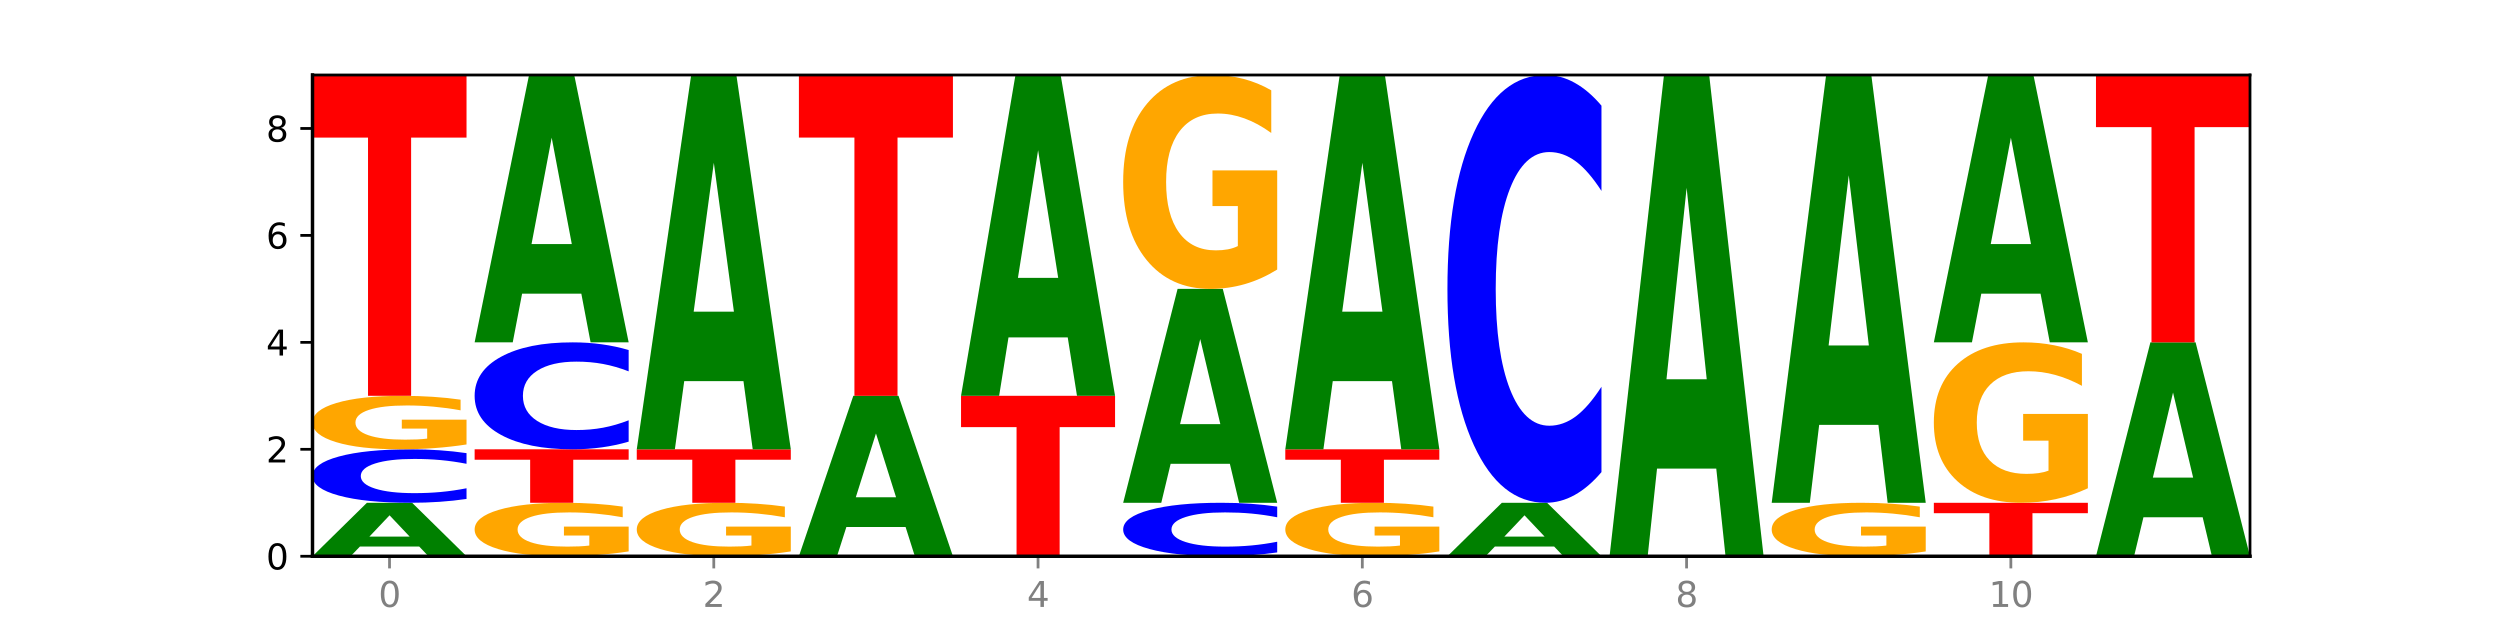
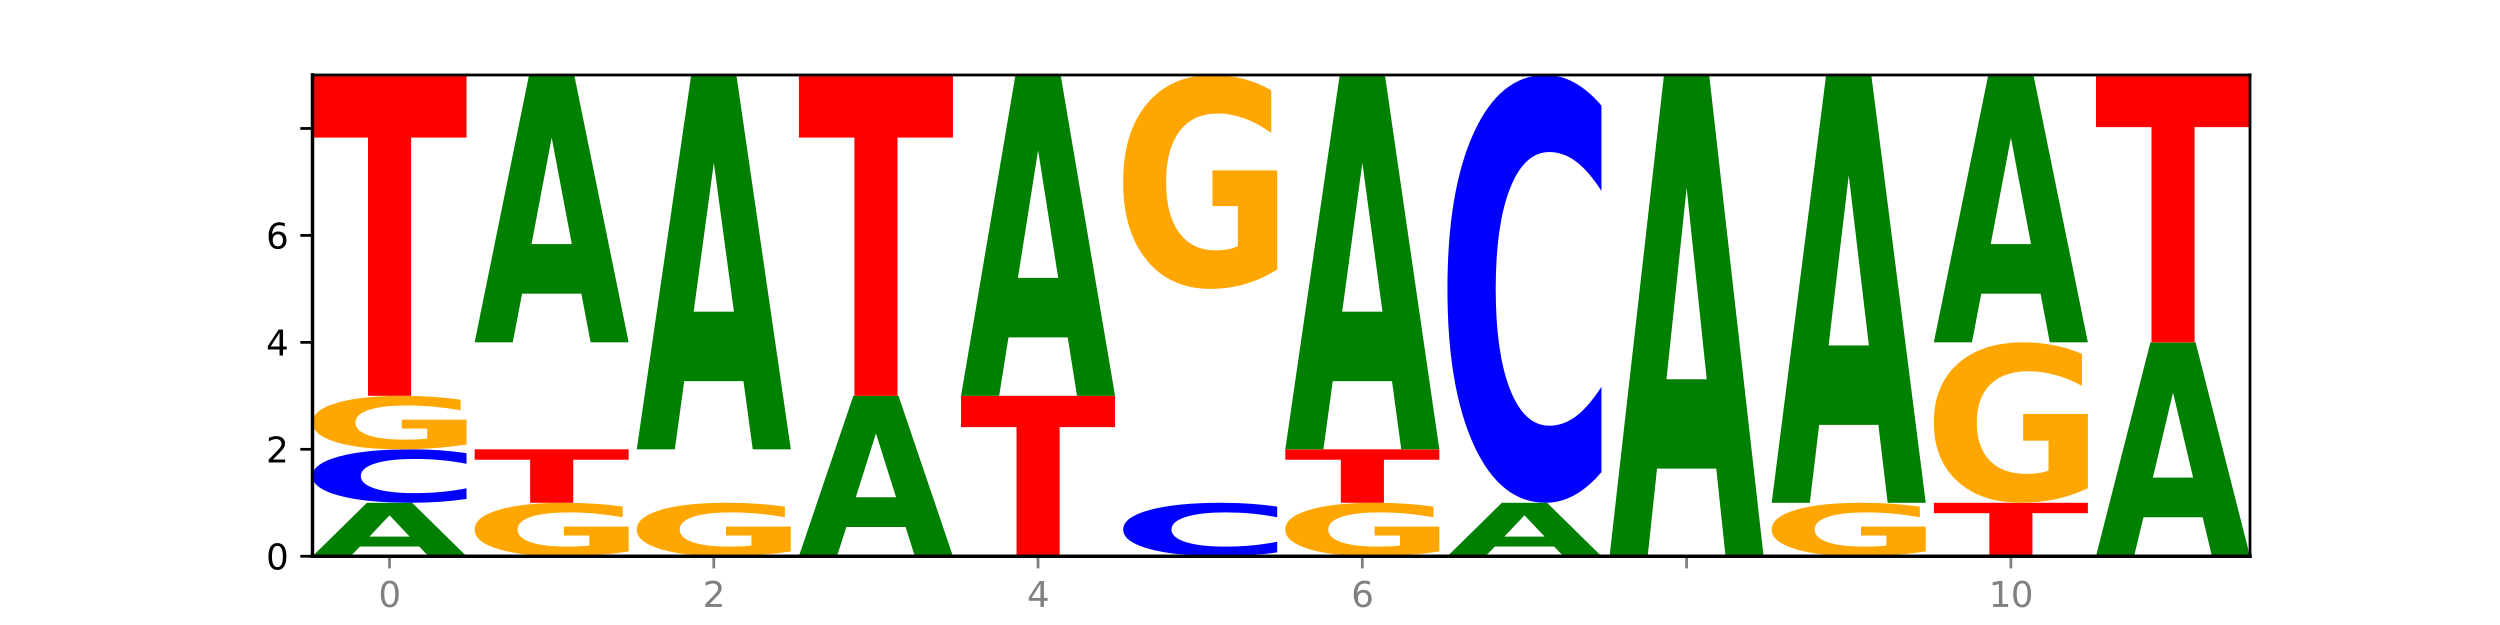
<svg xmlns="http://www.w3.org/2000/svg" xmlns:xlink="http://www.w3.org/1999/xlink" width="720pt" height="180pt" viewBox="0 0 720 180" version="1.1">
  <defs>
    <style type="text/css">*{stroke-linejoin: round; stroke-linecap: butt}</style>
  </defs>
  <g id="figure_1">
    <g id="patch_1">
      <path d="M 0 180  L 720 180  L 720 0  L 0 0  z " style="fill: #ffffff" />
    </g>
    <g id="axes_1">
      <g id="patch_2">
-         <path d="M 90 160.2  L 648 160.2  L 648 21.6  L 90 21.6  z " style="fill: #ffffff" />
-       </g>
+         </g>
      <g id="line2d_1">
        <path d="M 90 160.2  L 648 160.2  " clip-path="url(#p3928d84ca1)" style="fill: none; stroke: #000000; stroke-width: 0.5; stroke-linecap: square" />
      </g>
      <g id="patch_3">
        <path d="M 120.728 157.395  L 103.668 157.395  L 100.974 160.2  L 90 160.2  L 105.672 144.8  L 118.687 144.8  L 134.36 160.2  L 123.395 160.2  L 120.728 157.395  z M 106.389 154.536  L 117.98 154.536  L 112.194 148.411  L 106.389 154.536  z " clip-path="url(#p3928d84ca1)" style="fill: #008000" />
      </g>
      <g id="patch_4">
        <path d="M 134.36 143.696  Q 130.649 144.243 126.637 144.52  Q 122.624 144.8 118.254 144.8  Q 105.222 144.8 97.611 142.726  Q 90 140.652 90 137.105  Q 90 133.545 97.611 131.474  Q 105.222 129.4 118.254 129.4  Q 122.624 129.4 126.637 129.68  Q 130.649 129.957 134.36 130.504  L 134.36 133.574  Q 130.616 132.848 126.983 132.511  Q 123.351 132.174 119.339 132.174  Q 112.141 132.174 108.017 133.488  Q 103.904 134.798 103.904 137.105  Q 103.904 139.402 108.017 140.715  Q 112.141 142.026 119.339 142.026  Q 123.351 142.026 126.983 141.689  Q 130.616 141.348 134.36 140.623  L 134.36 143.696  z " clip-path="url(#p3928d84ca1)" style="fill: #0000ff" />
      </g>
      <g id="patch_5">
        <path d="M 134.36 128.007  Q 129.886 128.703 125.074 129.053  Q 120.263 129.4 115.133 129.4  Q 103.541 129.4 96.77 127.326  Q 90 125.252 90 121.705  Q 90 118.116 96.89 116.058  Q 103.789 114 115.789 114  Q 120.412 114 124.647 114.28  Q 128.892 114.557 132.65 115.104  L 132.65 118.174  Q 128.773 117.471 124.935 117.124  Q 121.098 116.774 117.24 116.774  Q 110.102 116.774 106.235 118.053  Q 102.367 119.328 102.367 121.705  Q 102.367 124.059 106.096 125.344  Q 109.824 126.626 116.684 126.626  Q 118.553 126.626 120.153 126.553  Q 121.754 126.477 123.026 126.317  L 123.026 123.435  L 115.719 123.435  L 115.719 120.868  L 134.36 120.868  L 134.36 128.007  z " clip-path="url(#p3928d84ca1)" style="fill: #ffa600" />
      </g>
      <g id="patch_6">
        <path d="M 90 21.6  L 134.36 21.6  L 134.36 39.621  L 118.401 39.621  L 118.401 114  L 105.99 114  L 105.99 39.621  L 90 39.621  L 90 21.6  z " clip-path="url(#p3928d84ca1)" style="fill: #ff0000" />
      </g>
      <g id="patch_7">
        <path d="M 181.054 158.807  Q 176.581 159.503 171.769 159.853  Q 166.957 160.2 161.827 160.2  Q 150.235 160.2 143.465 158.126  Q 136.695 156.052 136.695 152.505  Q 136.695 148.916 143.584 146.858  Q 150.484 144.8 162.483 144.8  Q 167.106 144.8 171.341 145.08  Q 175.586 145.357 179.344 145.904  L 179.344 148.974  Q 175.467 148.271 171.63 147.924  Q 167.792 147.574 163.935 147.574  Q 156.797 147.574 152.929 148.853  Q 149.062 150.128 149.062 152.505  Q 149.062 154.859 152.79 156.144  Q 156.518 157.426 163.378 157.426  Q 165.247 157.426 166.848 157.353  Q 168.448 157.277 169.721 157.117  L 169.721 154.235  L 162.414 154.235  L 162.414 151.668  L 181.054 151.668  L 181.054 158.807  z " clip-path="url(#p3928d84ca1)" style="fill: #ffa600" />
      </g>
      <g id="patch_8">
        <path d="M 136.695 129.4  L 181.054 129.4  L 181.054 132.403  L 165.095 132.403  L 165.095 144.8  L 152.685 144.8  L 152.685 132.403  L 136.695 132.403  L 136.695 129.4  z " clip-path="url(#p3928d84ca1)" style="fill: #ff0000" />
      </g>
      <g id="patch_9">
-         <path d="M 181.054 127.192  Q 177.344 128.287 173.331 128.84  Q 169.319 129.4 164.949 129.4  Q 151.917 129.4 144.306 125.252  Q 136.695 121.104 136.695 114.01  Q 136.695 106.89 144.306 102.748  Q 151.917 98.6 164.949 98.6  Q 169.319 98.6 173.331 99.16  Q 177.344 99.713 181.054 100.808  L 181.054 106.947  Q 177.31 105.497 173.678 104.822  Q 170.045 104.148 166.033 104.148  Q 158.835 104.148 154.711 106.776  Q 150.598 109.397 150.598 114.01  Q 150.598 118.603 154.711 121.231  Q 158.835 123.852 166.033 123.852  Q 170.045 123.852 173.678 123.178  Q 177.31 122.497 181.054 121.046  L 181.054 127.192  z " clip-path="url(#p3928d84ca1)" style="fill: #0000ff" />
-       </g>
+         </g>
      <g id="patch_10">
        <path d="M 167.423 84.573  L 150.363 84.573  L 147.669 98.6  L 136.695 98.6  L 152.367 21.6  L 165.382 21.6  L 181.054 98.6  L 170.089 98.6  L 167.423 84.573  z M 153.083 70.282  L 164.675 70.282  L 158.888 39.654  L 153.083 70.282  z " clip-path="url(#p3928d84ca1)" style="fill: #008000" />
      </g>
      <g id="patch_11">
        <path d="M 227.749 158.807  Q 223.275 159.503 218.463 159.853  Q 213.652 160.2 208.522 160.2  Q 196.93 160.2 190.159 158.126  Q 183.389 156.052 183.389 152.505  Q 183.389 148.916 190.279 146.858  Q 197.178 144.8 209.178 144.8  Q 213.801 144.8 218.036 145.08  Q 222.281 145.357 226.039 145.904  L 226.039 148.974  Q 222.162 148.271 218.324 147.924  Q 214.487 147.574 210.629 147.574  Q 203.491 147.574 199.624 148.853  Q 195.757 150.128 195.757 152.505  Q 195.757 154.859 199.485 156.144  Q 203.213 157.426 210.073 157.426  Q 211.942 157.426 213.542 157.353  Q 215.143 157.277 216.415 157.117  L 216.415 154.235  L 209.108 154.235  L 209.108 151.668  L 227.749 151.668  L 227.749 158.807  z " clip-path="url(#p3928d84ca1)" style="fill: #ffa600" />
      </g>
      <g id="patch_12">
-         <path d="M 183.389 129.4  L 227.749 129.4  L 227.749 132.403  L 211.79 132.403  L 211.79 144.8  L 199.379 144.8  L 199.379 132.403  L 183.389 132.403  L 183.389 129.4  z " clip-path="url(#p3928d84ca1)" style="fill: #ff0000" />
-       </g>
+         </g>
      <g id="patch_13">
        <path d="M 214.117 109.762  L 197.057 109.762  L 194.363 129.4  L 183.389 129.4  L 199.062 21.6  L 212.077 21.6  L 227.749 129.4  L 216.784 129.4  L 214.117 109.762  z M 199.778 89.755  L 211.369 89.755  L 205.583 46.875  L 199.778 89.755  z " clip-path="url(#p3928d84ca1)" style="fill: #008000" />
      </g>
      <g id="patch_14">
        <path d="M 260.812 151.784  L 243.752 151.784  L 241.058 160.2  L 230.084 160.2  L 245.756 114  L 258.771 114  L 274.444 160.2  L 263.478 160.2  L 260.812 151.784  z M 246.473 143.209  L 258.064 143.209  L 252.277 124.832  L 246.473 143.209  z " clip-path="url(#p3928d84ca1)" style="fill: #008000" />
      </g>
      <g id="patch_15">
        <path d="M 230.084 21.6  L 274.444 21.6  L 274.444 39.621  L 258.484 39.621  L 258.484 114  L 246.074 114  L 246.074 39.621  L 230.084 39.621  L 230.084 21.6  z " clip-path="url(#p3928d84ca1)" style="fill: #ff0000" />
      </g>
      <g id="patch_16">
        <path d="M 276.778 114  L 321.138 114  L 321.138 123.01  L 305.179 123.01  L 305.179 160.2  L 292.768 160.2  L 292.768 123.01  L 276.778 123.01  L 276.778 114  z " clip-path="url(#p3928d84ca1)" style="fill: #ff0000" />
      </g>
      <g id="patch_17">
        <path d="M 307.506 97.168  L 290.446 97.168  L 287.753 114  L 276.778 114  L 292.451 21.6  L 305.466 21.6  L 321.138 114  L 310.173 114  L 307.506 97.168  z M 293.167 80.018  L 304.758 80.018  L 298.972 43.264  L 293.167 80.018  z " clip-path="url(#p3928d84ca1)" style="fill: #008000" />
      </g>
      <g id="patch_18">
        <path d="M 367.833 159.096  Q 364.122 159.643 360.11 159.92  Q 356.097 160.2 351.727 160.2  Q 338.695 160.2 331.084 158.126  Q 323.473 156.052 323.473 152.505  Q 323.473 148.945 331.084 146.874  Q 338.695 144.8 351.727 144.8  Q 356.097 144.8 360.11 145.08  Q 364.122 145.357 367.833 145.904  L 367.833 148.974  Q 364.088 148.248 360.456 147.911  Q 356.824 147.574 352.811 147.574  Q 345.614 147.574 341.489 148.888  Q 337.376 150.198 337.376 152.505  Q 337.376 154.802 341.489 156.115  Q 345.614 157.426 352.811 157.426  Q 356.824 157.426 360.456 157.089  Q 364.088 156.748 367.833 156.023  L 367.833 159.096  z " clip-path="url(#p3928d84ca1)" style="fill: #0000ff" />
      </g>
      <g id="patch_19">
-         <path d="M 354.201 133.578  L 337.141 133.578  L 334.447 144.8  L 323.473 144.8  L 339.145 83.2  L 352.16 83.2  L 367.833 144.8  L 356.867 144.8  L 354.201 133.578  z M 339.862 122.146  L 351.453 122.146  L 345.666 97.643  L 339.862 122.146  z " clip-path="url(#p3928d84ca1)" style="fill: #008000" />
-       </g>
+         </g>
      <g id="patch_20">
        <path d="M 367.833 77.627  Q 363.359 80.413 358.547 81.813  Q 353.735 83.2 348.605 83.2  Q 337.013 83.2 330.243 74.904  Q 323.473 66.607 323.473 52.419  Q 323.473 38.066 330.362 29.833  Q 337.262 21.6 349.262 21.6  Q 353.884 21.6 358.12 22.72  Q 362.365 23.827 366.123 26.015  L 366.123 38.295  Q 362.245 35.483 358.408 34.096  Q 354.57 32.696 350.713 32.696  Q 343.575 32.696 339.708 37.811  Q 335.84 42.914 335.84 52.419  Q 335.84 61.835 339.568 66.976  Q 343.297 72.104 350.156 72.104  Q 352.025 72.104 353.626 71.811  Q 355.227 71.506 356.499 70.87  L 356.499 59.341  L 349.192 59.341  L 349.192 49.073  L 367.833 49.073  L 367.833 77.627  z " clip-path="url(#p3928d84ca1)" style="fill: #ffa600" />
      </g>
      <g id="patch_21">
        <path d="M 414.527 158.807  Q 410.053 159.503 405.242 159.853  Q 400.43 160.2 395.3 160.2  Q 383.708 160.2 376.938 158.126  Q 370.167 156.052 370.167 152.505  Q 370.167 148.916 377.057 146.858  Q 383.956 144.8 395.956 144.8  Q 400.579 144.8 404.814 145.08  Q 409.059 145.357 412.817 145.904  L 412.817 148.974  Q 408.94 148.271 405.102 147.924  Q 401.265 147.574 397.408 147.574  Q 390.269 147.574 386.402 148.853  Q 382.535 150.128 382.535 152.505  Q 382.535 154.859 386.263 156.144  Q 389.991 157.426 396.851 157.426  Q 398.72 157.426 400.321 157.353  Q 401.921 157.277 403.194 157.117  L 403.194 154.235  L 395.887 154.235  L 395.887 151.668  L 414.527 151.668  L 414.527 158.807  z " clip-path="url(#p3928d84ca1)" style="fill: #ffa600" />
      </g>
      <g id="patch_22">
        <path d="M 370.167 129.4  L 414.527 129.4  L 414.527 132.403  L 398.568 132.403  L 398.568 144.8  L 386.158 144.8  L 386.158 132.403  L 370.167 132.403  L 370.167 129.4  z " clip-path="url(#p3928d84ca1)" style="fill: #ff0000" />
      </g>
      <g id="patch_23">
        <path d="M 400.895 109.762  L 383.835 109.762  L 381.142 129.4  L 370.167 129.4  L 385.84 21.6  L 398.855 21.6  L 414.527 129.4  L 403.562 129.4  L 400.895 109.762  z M 386.556 89.755  L 398.147 89.755  L 392.361 46.875  L 386.556 89.755  z " clip-path="url(#p3928d84ca1)" style="fill: #008000" />
      </g>
      <g id="patch_24">
        <path d="M 447.59 157.395  L 430.53 157.395  L 427.836 160.2  L 416.862 160.2  L 432.534 144.8  L 445.549 144.8  L 461.222 160.2  L 450.257 160.2  L 447.59 157.395  z M 433.251 154.536  L 444.842 154.536  L 439.055 148.411  L 433.251 154.536  z " clip-path="url(#p3928d84ca1)" style="fill: #008000" />
      </g>
      <g id="patch_25">
        <path d="M 461.222 135.969  Q 457.511 140.346 453.499 142.56  Q 449.486 144.8 445.116 144.8  Q 432.084 144.8 424.473 128.207  Q 416.862 111.614 416.862 83.238  Q 416.862 54.76 424.473 38.193  Q 432.084 21.6 445.116 21.6  Q 449.486 21.6 453.499 23.84  Q 457.511 26.054 461.222 30.431  L 461.222 54.989  Q 457.478 49.187 453.845 46.489  Q 450.213 43.792 446.2 43.792  Q 439.003 43.792 434.879 54.302  Q 430.766 64.787 430.766 83.238  Q 430.766 101.613 434.879 112.123  Q 439.003 122.608 446.2 122.608  Q 450.213 122.608 453.845 119.911  Q 457.478 117.188 461.222 111.385  L 461.222 135.969  z " clip-path="url(#p3928d84ca1)" style="fill: #0000ff" />
      </g>
      <g id="patch_26">
        <path d="M 494.285 134.951  L 477.225 134.951  L 474.531 160.2  L 463.556 160.2  L 479.229 21.6  L 492.244 21.6  L 507.916 160.2  L 496.951 160.2  L 494.285 134.951  z M 479.945 109.228  L 491.536 109.228  L 485.75 54.096  L 479.945 109.228  z " clip-path="url(#p3928d84ca1)" style="fill: #008000" />
      </g>
      <g id="patch_27">
        <path d="M 554.611 158.807  Q 550.137 159.503 545.325 159.853  Q 540.514 160.2 535.384 160.2  Q 523.792 160.2 517.021 158.126  Q 510.251 156.052 510.251 152.505  Q 510.251 148.916 517.141 146.858  Q 524.04 144.8 536.04 144.8  Q 540.663 144.8 544.898 145.08  Q 549.143 145.357 552.901 145.904  L 552.901 148.974  Q 549.024 148.271 545.186 147.924  Q 541.349 147.574 537.491 147.574  Q 530.353 147.574 526.486 148.853  Q 522.619 150.128 522.619 152.505  Q 522.619 154.859 526.347 156.144  Q 530.075 157.426 536.935 157.426  Q 538.804 157.426 540.404 157.353  Q 542.005 157.277 543.277 157.117  L 543.277 154.235  L 535.97 154.235  L 535.97 151.668  L 554.611 151.668  L 554.611 158.807  z " clip-path="url(#p3928d84ca1)" style="fill: #ffa600" />
      </g>
      <g id="patch_28">
        <path d="M 540.979 122.357  L 523.919 122.357  L 521.225 144.8  L 510.251 144.8  L 525.923 21.6  L 538.938 21.6  L 554.611 144.8  L 543.646 144.8  L 540.979 122.357  z M 526.64 99.491  L 538.231 99.491  L 532.445 50.486  L 526.64 99.491  z " clip-path="url(#p3928d84ca1)" style="fill: #008000" />
      </g>
      <g id="patch_29">
        <path d="M 556.946 144.8  L 601.305 144.8  L 601.305 147.803  L 585.346 147.803  L 585.346 160.2  L 572.936 160.2  L 572.936 147.803  L 556.946 147.803  L 556.946 144.8  z " clip-path="url(#p3928d84ca1)" style="fill: #ff0000" />
      </g>
      <g id="patch_30">
        <path d="M 601.305 140.62  Q 596.832 142.71 592.02 143.76  Q 587.208 144.8 582.078 144.8  Q 570.486 144.8 563.716 138.578  Q 556.946 132.355 556.946 121.714  Q 556.946 110.949 563.835 104.775  Q 570.735 98.6 582.734 98.6  Q 587.357 98.6 591.592 99.44  Q 595.838 100.27 599.595 101.912  L 599.595 111.121  Q 595.718 109.012 591.881 107.972  Q 588.043 106.922 584.186 106.922  Q 577.048 106.922 573.18 110.758  Q 569.313 114.585 569.313 121.714  Q 569.313 128.776 573.041 132.632  Q 576.769 136.478 583.629 136.478  Q 585.498 136.478 587.099 136.259  Q 588.699 136.03 589.972 135.552  L 589.972 126.906  L 582.665 126.906  L 582.665 119.204  L 601.305 119.204  L 601.305 140.62  z " clip-path="url(#p3928d84ca1)" style="fill: #ffa600" />
      </g>
      <g id="patch_31">
        <path d="M 587.674 84.573  L 570.614 84.573  L 567.92 98.6  L 556.946 98.6  L 572.618 21.6  L 585.633 21.6  L 601.305 98.6  L 590.34 98.6  L 587.674 84.573  z M 573.335 70.282  L 584.926 70.282  L 579.139 39.654  L 573.335 70.282  z " clip-path="url(#p3928d84ca1)" style="fill: #008000" />
      </g>
      <g id="patch_32">
        <path d="M 634.368 148.978  L 617.308 148.978  L 614.614 160.2  L 603.64 160.2  L 619.313 98.6  L 632.328 98.6  L 648 160.2  L 637.035 160.2  L 634.368 148.978  z M 620.029 137.546  L 631.62 137.546  L 625.834 113.043  L 620.029 137.546  z " clip-path="url(#p3928d84ca1)" style="fill: #008000" />
      </g>
      <g id="patch_33">
        <path d="M 603.64 21.6  L 648 21.6  L 648 36.617  L 632.041 36.617  L 632.041 98.6  L 619.63 98.6  L 619.63 36.617  L 603.64 36.617  L 603.64 21.6  z " clip-path="url(#p3928d84ca1)" style="fill: #ff0000" />
      </g>
      <g id="matplotlib.axis_1">
        <g id="xtick_1">
          <g id="line2d_2">
            <defs>
              <path id="m1a486a7b08" d="M 0 0  L 0 3.5  " style="stroke: #808080; stroke-width: 0.8" />
            </defs>
            <g>
              <use xlink:href="#m1a486a7b08" x="112.18" y="160.2" style="fill: #808080; stroke: #808080; stroke-width: 0.8" />
            </g>
          </g>
          <g id="text_1">
            <g style="fill: #808080" transform="translate(108.999 174.798) scale(0.1 -0.1)">
              <defs>
                <path id="DejaVuSans-30" d="M 2034 4250  Q 1547 4250 1301 3770  Q 1056 3291 1056 2328  Q 1056 1369 1301 889  Q 1547 409 2034 409  Q 2525 409 2770 889  Q 3016 1369 3016 2328  Q 3016 3291 2770 3770  Q 2525 4250 2034 4250  z M 2034 4750  Q 2819 4750 3233 4129  Q 3647 3509 3647 2328  Q 3647 1150 3233 529  Q 2819 -91 2034 -91  Q 1250 -91 836 529  Q 422 1150 422 2328  Q 422 3509 836 4129  Q 1250 4750 2034 4750  z " transform="scale(0.016)" />
              </defs>
              <use xlink:href="#DejaVuSans-30" />
            </g>
          </g>
        </g>
        <g id="xtick_2">
          <g id="line2d_3">
            <g>
              <use xlink:href="#m1a486a7b08" x="205.569" y="160.2" style="fill: #808080; stroke: #808080; stroke-width: 0.8" />
            </g>
          </g>
          <g id="text_2">
            <g style="fill: #808080" transform="translate(202.388 174.798) scale(0.1 -0.1)">
              <defs>
                <path id="DejaVuSans-32" d="M 1228 531  L 3431 531  L 3431 0  L 469 0  L 469 531  Q 828 903 1448 1529  Q 2069 2156 2228 2338  Q 2531 2678 2651 2914  Q 2772 3150 2772 3378  Q 2772 3750 2511 3984  Q 2250 4219 1831 4219  Q 1534 4219 1204 4116  Q 875 4013 500 3803  L 500 4441  Q 881 4594 1212 4672  Q 1544 4750 1819 4750  Q 2544 4750 2975 4387  Q 3406 4025 3406 3419  Q 3406 3131 3298 2873  Q 3191 2616 2906 2266  Q 2828 2175 2409 1742  Q 1991 1309 1228 531  z " transform="scale(0.016)" />
              </defs>
              <use xlink:href="#DejaVuSans-32" />
            </g>
          </g>
        </g>
        <g id="xtick_3">
          <g id="line2d_4">
            <g>
              <use xlink:href="#m1a486a7b08" x="298.958" y="160.2" style="fill: #808080; stroke: #808080; stroke-width: 0.8" />
            </g>
          </g>
          <g id="text_3">
            <g style="fill: #808080" transform="translate(295.777 174.798) scale(0.1 -0.1)">
              <defs>
                <path id="DejaVuSans-34" d="M 2419 4116  L 825 1625  L 2419 1625  L 2419 4116  z M 2253 4666  L 3047 4666  L 3047 1625  L 3713 1625  L 3713 1100  L 3047 1100  L 3047 0  L 2419 0  L 2419 1100  L 313 1100  L 313 1709  L 2253 4666  z " transform="scale(0.016)" />
              </defs>
              <use xlink:href="#DejaVuSans-34" />
            </g>
          </g>
        </g>
        <g id="xtick_4">
          <g id="line2d_5">
            <g>
              <use xlink:href="#m1a486a7b08" x="392.347" y="160.2" style="fill: #808080; stroke: #808080; stroke-width: 0.8" />
            </g>
          </g>
          <g id="text_4">
            <g style="fill: #808080" transform="translate(389.166 174.798) scale(0.1 -0.1)">
              <defs>
                <path id="DejaVuSans-36" d="M 2113 2584  Q 1688 2584 1439 2293  Q 1191 2003 1191 1497  Q 1191 994 1439 701  Q 1688 409 2113 409  Q 2538 409 2786 701  Q 3034 994 3034 1497  Q 3034 2003 2786 2293  Q 2538 2584 2113 2584  z M 3366 4563  L 3366 3988  Q 3128 4100 2886 4159  Q 2644 4219 2406 4219  Q 1781 4219 1451 3797  Q 1122 3375 1075 2522  Q 1259 2794 1537 2939  Q 1816 3084 2150 3084  Q 2853 3084 3261 2657  Q 3669 2231 3669 1497  Q 3669 778 3244 343  Q 2819 -91 2113 -91  Q 1303 -91 875 529  Q 447 1150 447 2328  Q 447 3434 972 4092  Q 1497 4750 2381 4750  Q 2619 4750 2861 4703  Q 3103 4656 3366 4563  z " transform="scale(0.016)" />
              </defs>
              <use xlink:href="#DejaVuSans-36" />
            </g>
          </g>
        </g>
        <g id="xtick_5">
          <g id="line2d_6">
            <g>
              <use xlink:href="#m1a486a7b08" x="485.736" y="160.2" style="fill: #808080; stroke: #808080; stroke-width: 0.8" />
            </g>
          </g>
          <g id="text_5">
            <g style="fill: #808080" transform="translate(482.555 174.798) scale(0.1 -0.1)">
              <defs>
-                 <path id="DejaVuSans-38" d="M 2034 2216  Q 1584 2216 1326 1975  Q 1069 1734 1069 1313  Q 1069 891 1326 650  Q 1584 409 2034 409  Q 2484 409 2743 651  Q 3003 894 3003 1313  Q 3003 1734 2745 1975  Q 2488 2216 2034 2216  z M 1403 2484  Q 997 2584 770 2862  Q 544 3141 544 3541  Q 544 4100 942 4425  Q 1341 4750 2034 4750  Q 2731 4750 3128 4425  Q 3525 4100 3525 3541  Q 3525 3141 3298 2862  Q 3072 2584 2669 2484  Q 3125 2378 3379 2068  Q 3634 1759 3634 1313  Q 3634 634 3220 271  Q 2806 -91 2034 -91  Q 1263 -91 848 271  Q 434 634 434 1313  Q 434 1759 690 2068  Q 947 2378 1403 2484  z M 1172 3481  Q 1172 3119 1398 2916  Q 1625 2713 2034 2713  Q 2441 2713 2670 2916  Q 2900 3119 2900 3481  Q 2900 3844 2670 4047  Q 2441 4250 2034 4250  Q 1625 4250 1398 4047  Q 1172 3844 1172 3481  z " transform="scale(0.016)" />
-               </defs>
+                 </defs>
              <use xlink:href="#DejaVuSans-38" />
            </g>
          </g>
        </g>
        <g id="xtick_6">
          <g id="line2d_7">
            <g>
              <use xlink:href="#m1a486a7b08" x="579.126" y="160.2" style="fill: #808080; stroke: #808080; stroke-width: 0.8" />
            </g>
          </g>
          <g id="text_6">
            <g style="fill: #808080" transform="translate(572.763 174.798) scale(0.1 -0.1)">
              <defs>
                <path id="DejaVuSans-31" d="M 794 531  L 1825 531  L 1825 4091  L 703 3866  L 703 4441  L 1819 4666  L 2450 4666  L 2450 531  L 3481 531  L 3481 0  L 794 0  L 794 531  z " transform="scale(0.016)" />
              </defs>
              <use xlink:href="#DejaVuSans-31" />
              <use xlink:href="#DejaVuSans-30" x="63.623" />
            </g>
          </g>
        </g>
      </g>
      <g id="matplotlib.axis_2">
        <g id="ytick_1">
          <g id="line2d_8">
            <defs>
              <path id="m593cf929f2" d="M 0 0  L -3.5 0  " style="stroke: #000000; stroke-width: 0.8" />
            </defs>
            <g>
              <use xlink:href="#m593cf929f2" x="90" y="160.2" style="stroke: #000000; stroke-width: 0.8" />
            </g>
          </g>
          <g id="text_7">
            <g transform="translate(76.638 163.999) scale(0.1 -0.1)">
              <use xlink:href="#DejaVuSans-30" />
            </g>
          </g>
        </g>
        <g id="ytick_2">
          <g id="line2d_9">
            <g>
              <use xlink:href="#m593cf929f2" x="90" y="129.4" style="stroke: #000000; stroke-width: 0.8" />
            </g>
          </g>
          <g id="text_8">
            <g transform="translate(76.638 133.199) scale(0.1 -0.1)">
              <use xlink:href="#DejaVuSans-32" />
            </g>
          </g>
        </g>
        <g id="ytick_3">
          <g id="line2d_10">
            <g>
              <use xlink:href="#m593cf929f2" x="90" y="98.6" style="stroke: #000000; stroke-width: 0.8" />
            </g>
          </g>
          <g id="text_9">
            <g transform="translate(76.638 102.399) scale(0.1 -0.1)">
              <use xlink:href="#DejaVuSans-34" />
            </g>
          </g>
        </g>
        <g id="ytick_4">
          <g id="line2d_11">
            <g>
              <use xlink:href="#m593cf929f2" x="90" y="67.8" style="stroke: #000000; stroke-width: 0.8" />
            </g>
          </g>
          <g id="text_10">
            <g transform="translate(76.638 71.599) scale(0.1 -0.1)">
              <use xlink:href="#DejaVuSans-36" />
            </g>
          </g>
        </g>
        <g id="ytick_5">
          <g id="line2d_12">
            <g>
              <use xlink:href="#m593cf929f2" x="90" y="37" style="stroke: #000000; stroke-width: 0.8" />
            </g>
          </g>
          <g id="text_11">
            <g transform="translate(76.638 40.799) scale(0.1 -0.1)">
              <use xlink:href="#DejaVuSans-38" />
            </g>
          </g>
        </g>
      </g>
      <g id="patch_34">
        <path d="M 90 160.2  L 90 21.6  " style="fill: none; stroke: #000000; stroke-linejoin: miter; stroke-linecap: square" />
      </g>
      <g id="patch_35">
        <path d="M 648 160.2  L 648 21.6  " style="fill: none; stroke: #000000; stroke-width: 0.8; stroke-linejoin: miter; stroke-linecap: square" />
      </g>
      <g id="patch_36">
        <path d="M 90 160.2  L 648 160.2  " style="fill: none; stroke: #000000; stroke-linejoin: miter; stroke-linecap: square" />
      </g>
      <g id="patch_37">
        <path d="M 90 21.6  L 648 21.6  " style="fill: none; stroke: #000000; stroke-width: 0.8; stroke-linejoin: miter; stroke-linecap: square" />
      </g>
    </g>
  </g>
  <defs>
    <clipPath id="p3928d84ca1">
      <rect x="90" y="21.6" width="558" height="138.6" />
    </clipPath>
  </defs>
</svg>